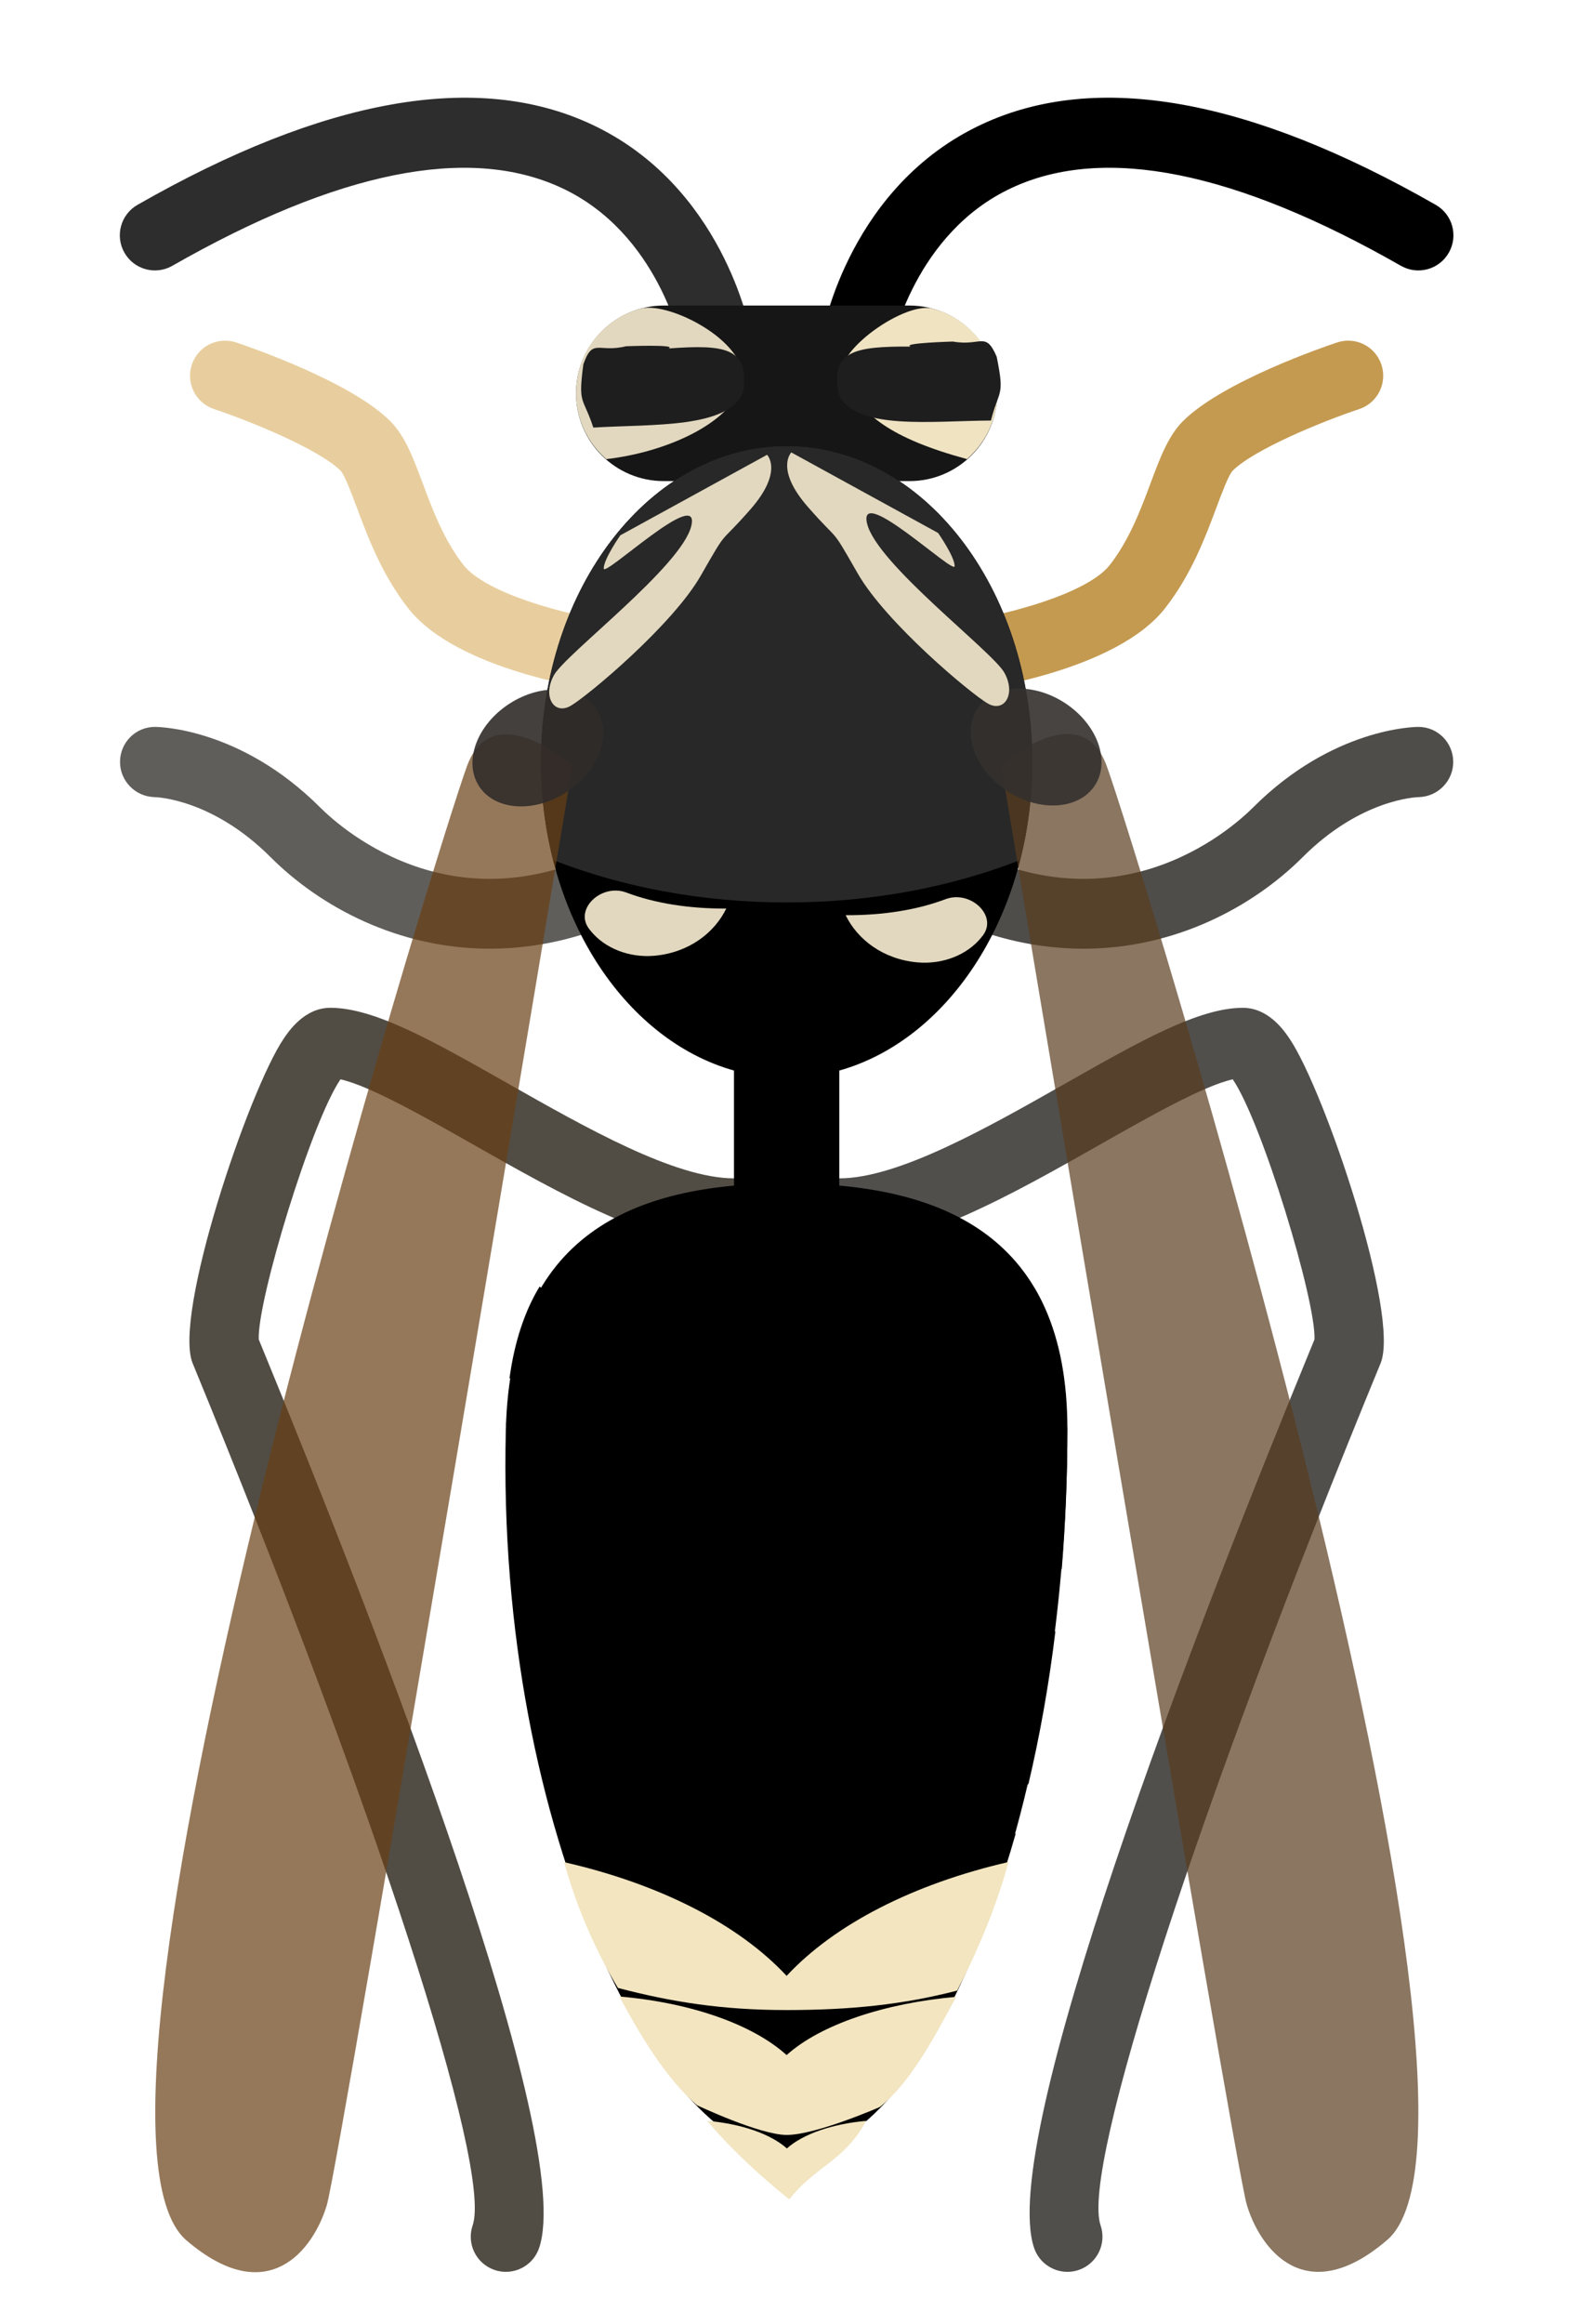
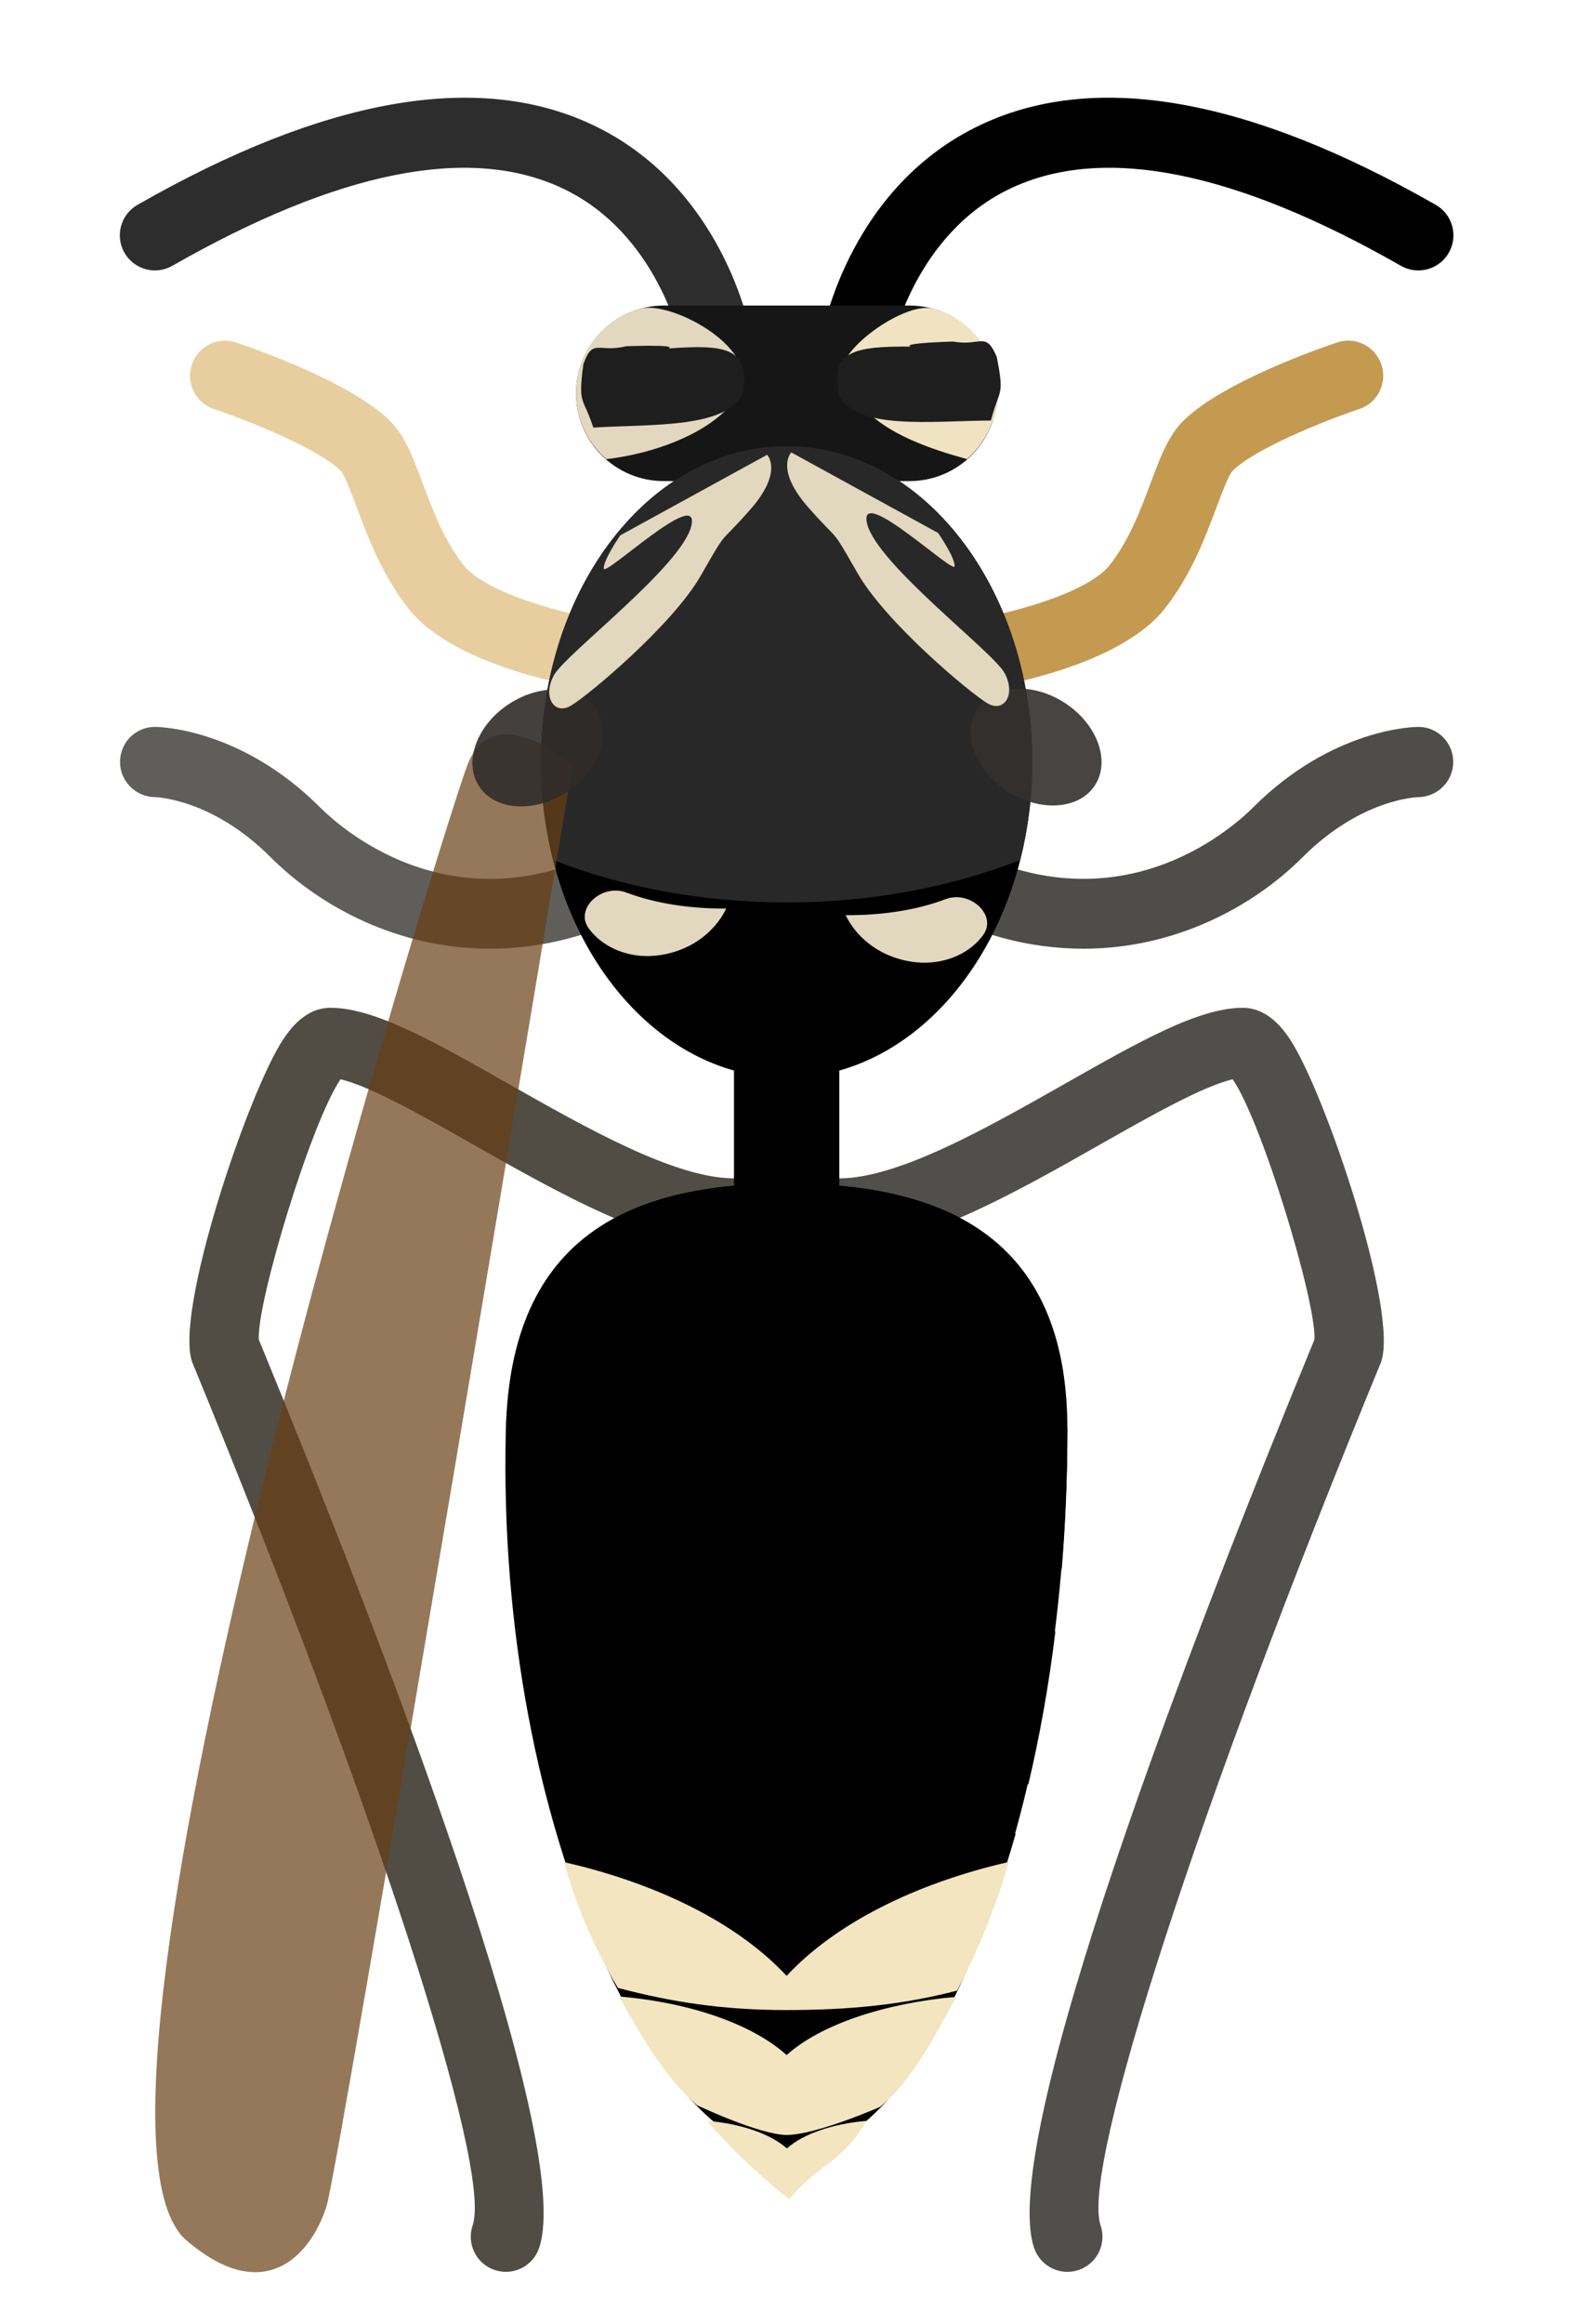
<svg xmlns="http://www.w3.org/2000/svg" id="Layer_1" x="0px" y="0px" width="448px" height="654px" viewBox="84.5 62.5 448 654" xml:space="preserve">
  <path fill="#605E5A" d="M222.447,329.512c-25.739,0-47.703-11.715-61.783-25.796c-16.32-16.319-31.991-16.858-32.649-16.869  c-5.415-0.125-9.776-4.584-9.718-9.999c0.059-5.415,4.41-9.766,9.824-9.766c0.974,0,24.117,0.261,46.516,22.66  c6.311,6.303,40.147,36.362,86.749,8.396c4.69-2.817,10.75-1.293,13.56,3.387c2.808,4.681,1.293,10.75-3.388,13.56  C254.428,325.361,237.762,329.512,222.447,329.512z" />
  <path fill="#E8CE9E" d="M256.6,257.199c-0.424,0-0.85-0.029-1.284-0.086c-4.295-0.56-42.308-5.963-55.935-23.49  c-7.383-9.487-11.272-19.89-14.399-28.257c-1.438-3.85-3.406-9.12-4.564-10.366c-5.994-5.983-25.053-13.829-35.659-17.37  c-5.172-1.719-7.972-7.315-6.244-12.497c1.727-5.172,7.277-7.981,12.497-6.244c3.262,1.081,32.185,10.943,43.389,22.149  c4.131,4.131,6.437,10.287,9.1,17.41c2.789,7.47,5.954,15.943,11.475,23.036c6.205,7.981,28.826,14.178,42.897,16.039  c5.415,0.714,9.216,5.675,8.512,11.08C265.729,253.581,261.493,257.199,256.6,257.199z" />
  <path fill="#2D2D2D" d="M286.227,168.259c-4.681,0-8.83-3.329-9.708-8.087c-0.135-0.666-6.524-32.166-34.038-44.855  c-26.037-12.044-62.865-4.612-109.457,21.994c-4.749,2.711-10.78,1.052-13.481-3.678c-2.711-4.738-1.062-10.771,3.678-13.482  c52.604-30.061,95.57-37.695,127.793-22.669c36.933,17.198,44.634,57.42,44.944,59.13c0.985,5.365-2.577,10.509-7.953,11.484  C287.405,168.21,286.816,168.259,286.227,168.259z" />
  <path fill="#514D45" d="M226.943,701.899c-1.062,0-2.142-0.175-3.205-0.53c-5.164-1.776-7.913-7.392-6.147-12.556  c5.548-16.175-27.611-118.21-78.845-242.627c-5.549-13.491,15.643-76.442,25.574-91.265c1.457-2.172,5.887-8.782,13.212-8.782  c12.429,0,28.98,9.398,49.951,21.288c22.07,12.518,47.075,26.713,63.693,26.713c5.462,0,9.883,4.42,9.883,9.883  s-4.42,9.882-9.883,9.882c-21.83,0-49.256-15.557-73.451-29.29c-13.695-7.768-29.02-16.464-37.348-18.347  c-8.232,12.006-23.508,62.449-23.017,73.21c34.104,82.891,89.335,225.429,78.932,255.742  C234.886,699.322,231.045,701.899,226.943,701.899z M157.393,439.952L157.393,439.952L157.393,439.952z" />
  <path fill="#4F4D49" d="M389.554,329.512c25.739,0,47.703-11.715,61.783-25.796c16.319-16.319,31.991-16.858,32.649-16.869  c5.414-0.125,9.776-4.584,9.718-9.999c-0.059-5.415-4.41-9.766-9.824-9.766c-0.975,0-24.117,0.261-46.516,22.66  c-6.312,6.303-40.147,36.362-86.749,8.396c-4.69-2.817-10.75-1.293-13.56,3.387c-2.808,4.681-1.293,10.75,3.388,13.56  C357.571,325.361,374.237,329.512,389.554,329.512z" />
  <path fill="#C49A51" d="M355.4,257.199c0.425,0,0.85-0.029,1.284-0.086c4.294-0.56,42.308-5.963,55.935-23.49  c7.383-9.487,11.271-19.89,14.398-28.257c1.438-3.85,3.406-9.12,4.564-10.366c5.993-5.983,25.053-13.829,35.659-17.37  c5.173-1.719,7.971-7.315,6.244-12.497c-1.728-5.172-7.277-7.981-12.497-6.244c-3.262,1.081-32.186,10.943-43.389,22.149  c-4.131,4.131-6.437,10.287-9.1,17.41c-2.789,7.47-5.954,15.943-11.476,23.036c-6.205,7.981-28.826,14.178-42.897,16.039  c-5.414,0.714-9.216,5.675-8.512,11.08C346.271,253.581,350.507,257.199,355.4,257.199z" />
  <path d="M325.773,168.259c4.681,0,8.83-3.329,9.708-8.087c0.136-0.666,6.524-32.166,34.038-44.855  c26.037-12.044,62.865-4.612,109.457,21.994c4.749,2.711,10.78,1.052,13.481-3.678c2.711-4.738,1.062-10.771-3.678-13.482  c-52.604-30.061-95.568-37.695-127.792-22.669c-36.933,17.198-44.634,57.42-44.943,59.13c-0.985,5.365,2.577,10.509,7.952,11.484  C324.596,168.21,325.185,168.259,325.773,168.259z" />
  <path fill="#514F4C" d="M375.705,695.222c-10.404-30.313,44.826-172.853,78.933-255.741c0.491-10.761-14.785-61.205-23.018-73.211  c-8.327,1.881-23.652,10.577-37.347,18.347c-24.194,13.733-51.621,29.29-73.451,29.29c-5.462,0-9.882-4.42-9.882-9.882  c0-5.461,4.421-9.882,9.882-9.882c16.618,0,41.623-14.196,63.693-26.713c20.972-11.89,37.522-21.289,49.951-21.289  c7.324,0,11.755,6.611,13.212,8.782c9.931,14.823,31.122,77.774,25.573,91.266c-51.235,124.416-84.394,226.451-78.845,242.626  c1.767,5.164-0.985,10.78-6.147,12.556c-1.062,0.357-2.143,0.53-3.205,0.53C380.955,701.899,377.113,699.322,375.705,695.222z   M454.608,439.952L454.608,439.952L454.608,439.952z" />
  <path fill="#161616" d="M340.589,197.905h-69.175c-13.644,0-24.706-11.06-24.706-24.706l0,0c0-13.645,11.06-24.706,24.706-24.706  h69.175c13.645,0,24.706,11.06,24.706,24.706l0,0C365.294,186.845,354.233,197.905,340.589,197.905z" />
  <path d="M375.177,276.963c0-49.122-30.971-88.939-69.175-88.939c-38.205,0-69.175,39.819-69.175,88.939  c0,42.571,23.279,78.109,54.352,86.841v41.628h29.647v-41.628C351.898,355.074,375.177,319.535,375.177,276.963z" />
  <path fill="#282828" d="M306.001,188.024c-38.205,0-69.175,39.819-69.175,88.939c0,9.644,1.23,18.909,3.439,27.603  c19.249,7.523,41.68,11.926,65.736,11.926c24.056,0,46.486-4.402,65.735-11.926c2.209-8.694,3.439-17.959,3.439-27.603  C375.177,227.844,344.206,188.024,306.001,188.024z" />
  <path fill="#E2D8BF" d="M255.212,191.716c16.621-1.884,34.621-9.884,37.954-20.55c4-11.333-19.843-24.042-28.292-21.8  c-0.319,0.084-0.638,0.176-0.958,0.272c-7.65,2.329-13.893,8.556-16.134,16.231C244.765,176.2,248.387,185.738,255.212,191.716z" />
  <path d="M385.059,464.727C385,575,346,667.75,307.25,669c-35.489,1.145-83.25-89.25-80.307-204.273  c1.396-54.561,35.396-69.175,79.058-69.175C349.663,395.551,385.088,410.147,385.059,464.727z" />
  <path opacity="0.7" fill="#684015" d="M216.047,277.977c-7.412,19.764-119.487,380.399-79.058,415.053  c23.058,19.765,35.823,2.471,39.529-9.882c3.706-12.352,69.175-405.17,69.175-405.17S223.459,258.212,216.047,277.977z" />
  <path fill="#EFE3C2" d="M356.791,191.716c6.825-5.978,10.446-15.517,7.431-25.846c-2.241-7.676-8.484-13.902-16.134-16.231  c-0.322-0.098-0.64-0.188-0.959-0.272c-8.449-2.242-30.729,14.204-24.63,20.466C327.165,179.166,335.166,185.833,356.791,191.716z" />
  <ellipse transform="matrix(-0.838 0.545 -0.545 -0.838 582.381 373.268)" opacity="0.9" fill="#302C29" cx="235.83" cy="273.009" rx="19.767" ry="14.825" />
-   <path opacity="0.7" fill="#593D1E" d="M396.056,277.876c7.412,19.765,119.486,380.399,79.058,415.053  c-23.058,19.765-35.823,2.471-39.529-9.881c-3.705-12.353-69.175-405.171-69.175-405.171S388.644,258.112,396.056,277.876z" />
  <ellipse transform="matrix(0.838 0.545 -0.545 0.838 209.673 -161.026)" opacity="0.9" fill="#33302E" cx="376.273" cy="272.927" rx="19.767" ry="14.825" />
  <g>
    <path d="M227.021,462.862c-0.01,0.64-0.078,1.213-0.078,1.862c0,13.412,0.545,26.48,1.549,39.111   c23.224,6.457,49.434,10.301,77.509,10.301c27.976,0,54.3-3.65,77.473-10.059c1.035-12.729,1.585-25.886,1.585-39.352   c0-0.681-0.07-1.283-0.081-1.952c-33.763,8.113-61.58,21.943-78.977,39.18C288.616,484.729,260.758,470.976,227.021,462.862z" />
-     <path d="M306.001,444.962c-27.254,0-51.723-7.858-69.57-20.36c-4.21,6.969-7.062,15.547-8.463,25.787   c21.638,8.955,48.63,14.338,78.033,14.338c29.39,0,56.389-5.373,78.035-14.314c-1.386-10.15-4.205-18.656-8.351-25.589   C357.817,437.266,333.197,444.962,306.001,444.962z" />
    <path d="M258.889,623.403c13.167,24.411,29.435,38.968,47.112,38.968c17.586,0,33.776-14.605,46.908-38.944   c-20.33,1.786-37.482,7.959-46.908,16.47C296.543,631.356,279.31,625.169,258.889,623.403z" />
    <path d="M306.001,610.604c-13.948-14.54-36.919-25.873-64.651-32.006c3.679,13.053,7.977,24.883,12.785,35.319   c15.818,4.008,33.334,6.303,51.866,6.303c18.433,0,35.882-2.25,51.645-6.214c4.837-10.48,9.157-22.376,12.862-35.46   C342.844,584.718,319.931,596.085,306.001,610.604z" />
    <path d="M306.001,561.246c-16.592-17.534-43.317-31.516-75.72-39.557c1.811,15.186,4.36,29.507,7.489,42.882   c20.633,5.646,43.74,8.86,68.231,8.86c24.421,0,47.478-3.189,68.082-8.794c3.169-13.44,5.762-27.802,7.598-43.009   C349.279,529.677,322.597,543.711,306.001,561.246z" />
  </g>
  <path fill="#F2E5C0" d="M258.889,624.403C266.413,638.355,273,648.25,280.75,655c0,0,17.677,8.371,25.251,8.371  c8.323,0,26.249-7.871,26.249-7.871c8.371-6.707,14.583-18.18,21.5-31c-20.33,1.786-38.323,7.886-47.749,16.396  C296.543,632.356,279.31,626.169,258.889,624.403z" />
  <path fill="#F2E5C0" d="M305.999,618.604c-13.517-14.54-35.775-25.873-62.649-32.006C246.915,599.651,252.5,612,258.5,622  c15.328,4.008,29.54,6.221,47.499,6.221c17.862,0,32.727-1.507,48.001-5.471c4.5-8.5,10.66-22.179,14.508-36.203  C341.701,592.718,319.497,604.085,305.999,618.604z" />
  <path fill="#F2E5C0" d="M283.639,659.403C293.25,671,306.75,681.5,306.75,681.5c7.5-9.5,15.406-10.627,21.659-22.086  c-9.681,0.842-17.848,3.748-22.337,7.755C301.569,663.147,293.362,660.235,283.639,659.403z" />
  <path fill="#E2D8BF" d="M289.006,318.209c-10.535,0.055-20.14-1.489-28.137-4.507c-6.939-2.618-14.678,4.56-10.561,10.126  c0.155,0.211,0.316,0.419,0.482,0.626c3.982,4.95,10.929,7.687,18.069,7.031C278.471,330.601,285.677,325.052,289.006,318.209z" />
  <path fill="#E2D8BF" d="M342.767,333.354c7.141,0.656,14.087-2.081,18.068-7.031c0.166-0.207,0.328-0.415,0.482-0.626  c4.117-5.567-3.621-12.745-10.561-10.126c-7.997,3.019-17.602,4.562-28.137,4.507C325.949,326.921,333.155,332.47,342.767,333.354z" />
  <path fill="#1E1E1E" d="M251.566,182.841c16.696-1.023,38.368,0.316,42.249-10.164c1.636-12.266-4.987-13.276-21.07-12.105  c2.732-1.193-11.984-0.62-11.984-0.62c-7.76,1.93-9.363-2.458-11.998,5.091C247.215,176.608,248.685,174.014,251.566,182.841z" />
  <path fill="#1E1E1E" d="M365.156,162.917c-3.129-7.358-4.438-2.873-12.308-4.286c0,0-14.723,0.402-11.917,1.412  c-16.125-0.104-22.667,1.343-20.223,13.473c4.565,10.2,26.103,7.43,42.829,7.345C365.827,171.863,367.466,174.354,365.156,162.917z" />
  <path fill="#E2D8BF" d="M259.166,213.166l41.333-22.667c0,0,4.667,4.667-4.667,15.333s-6,4.667-14,18.667s-32,34-36.667,36.667  s-8-2.667-4.667-8.667s36-30.667,38.667-42s-24.667,14.667-24.667,12S259.166,213.166,259.166,213.166z" />
  <path fill="#E2D8BF" d="M348.649,212.499l-41.333-22.667c0,0-4.667,4.667,4.666,15.333c9.334,10.667,6,4.667,14,18.667  s32,34,36.667,36.667s8.001-2.667,4.667-8.667s-36-30.667-38.667-42s24.667,14.667,24.667,12S348.649,212.499,348.649,212.499z" />
</svg>